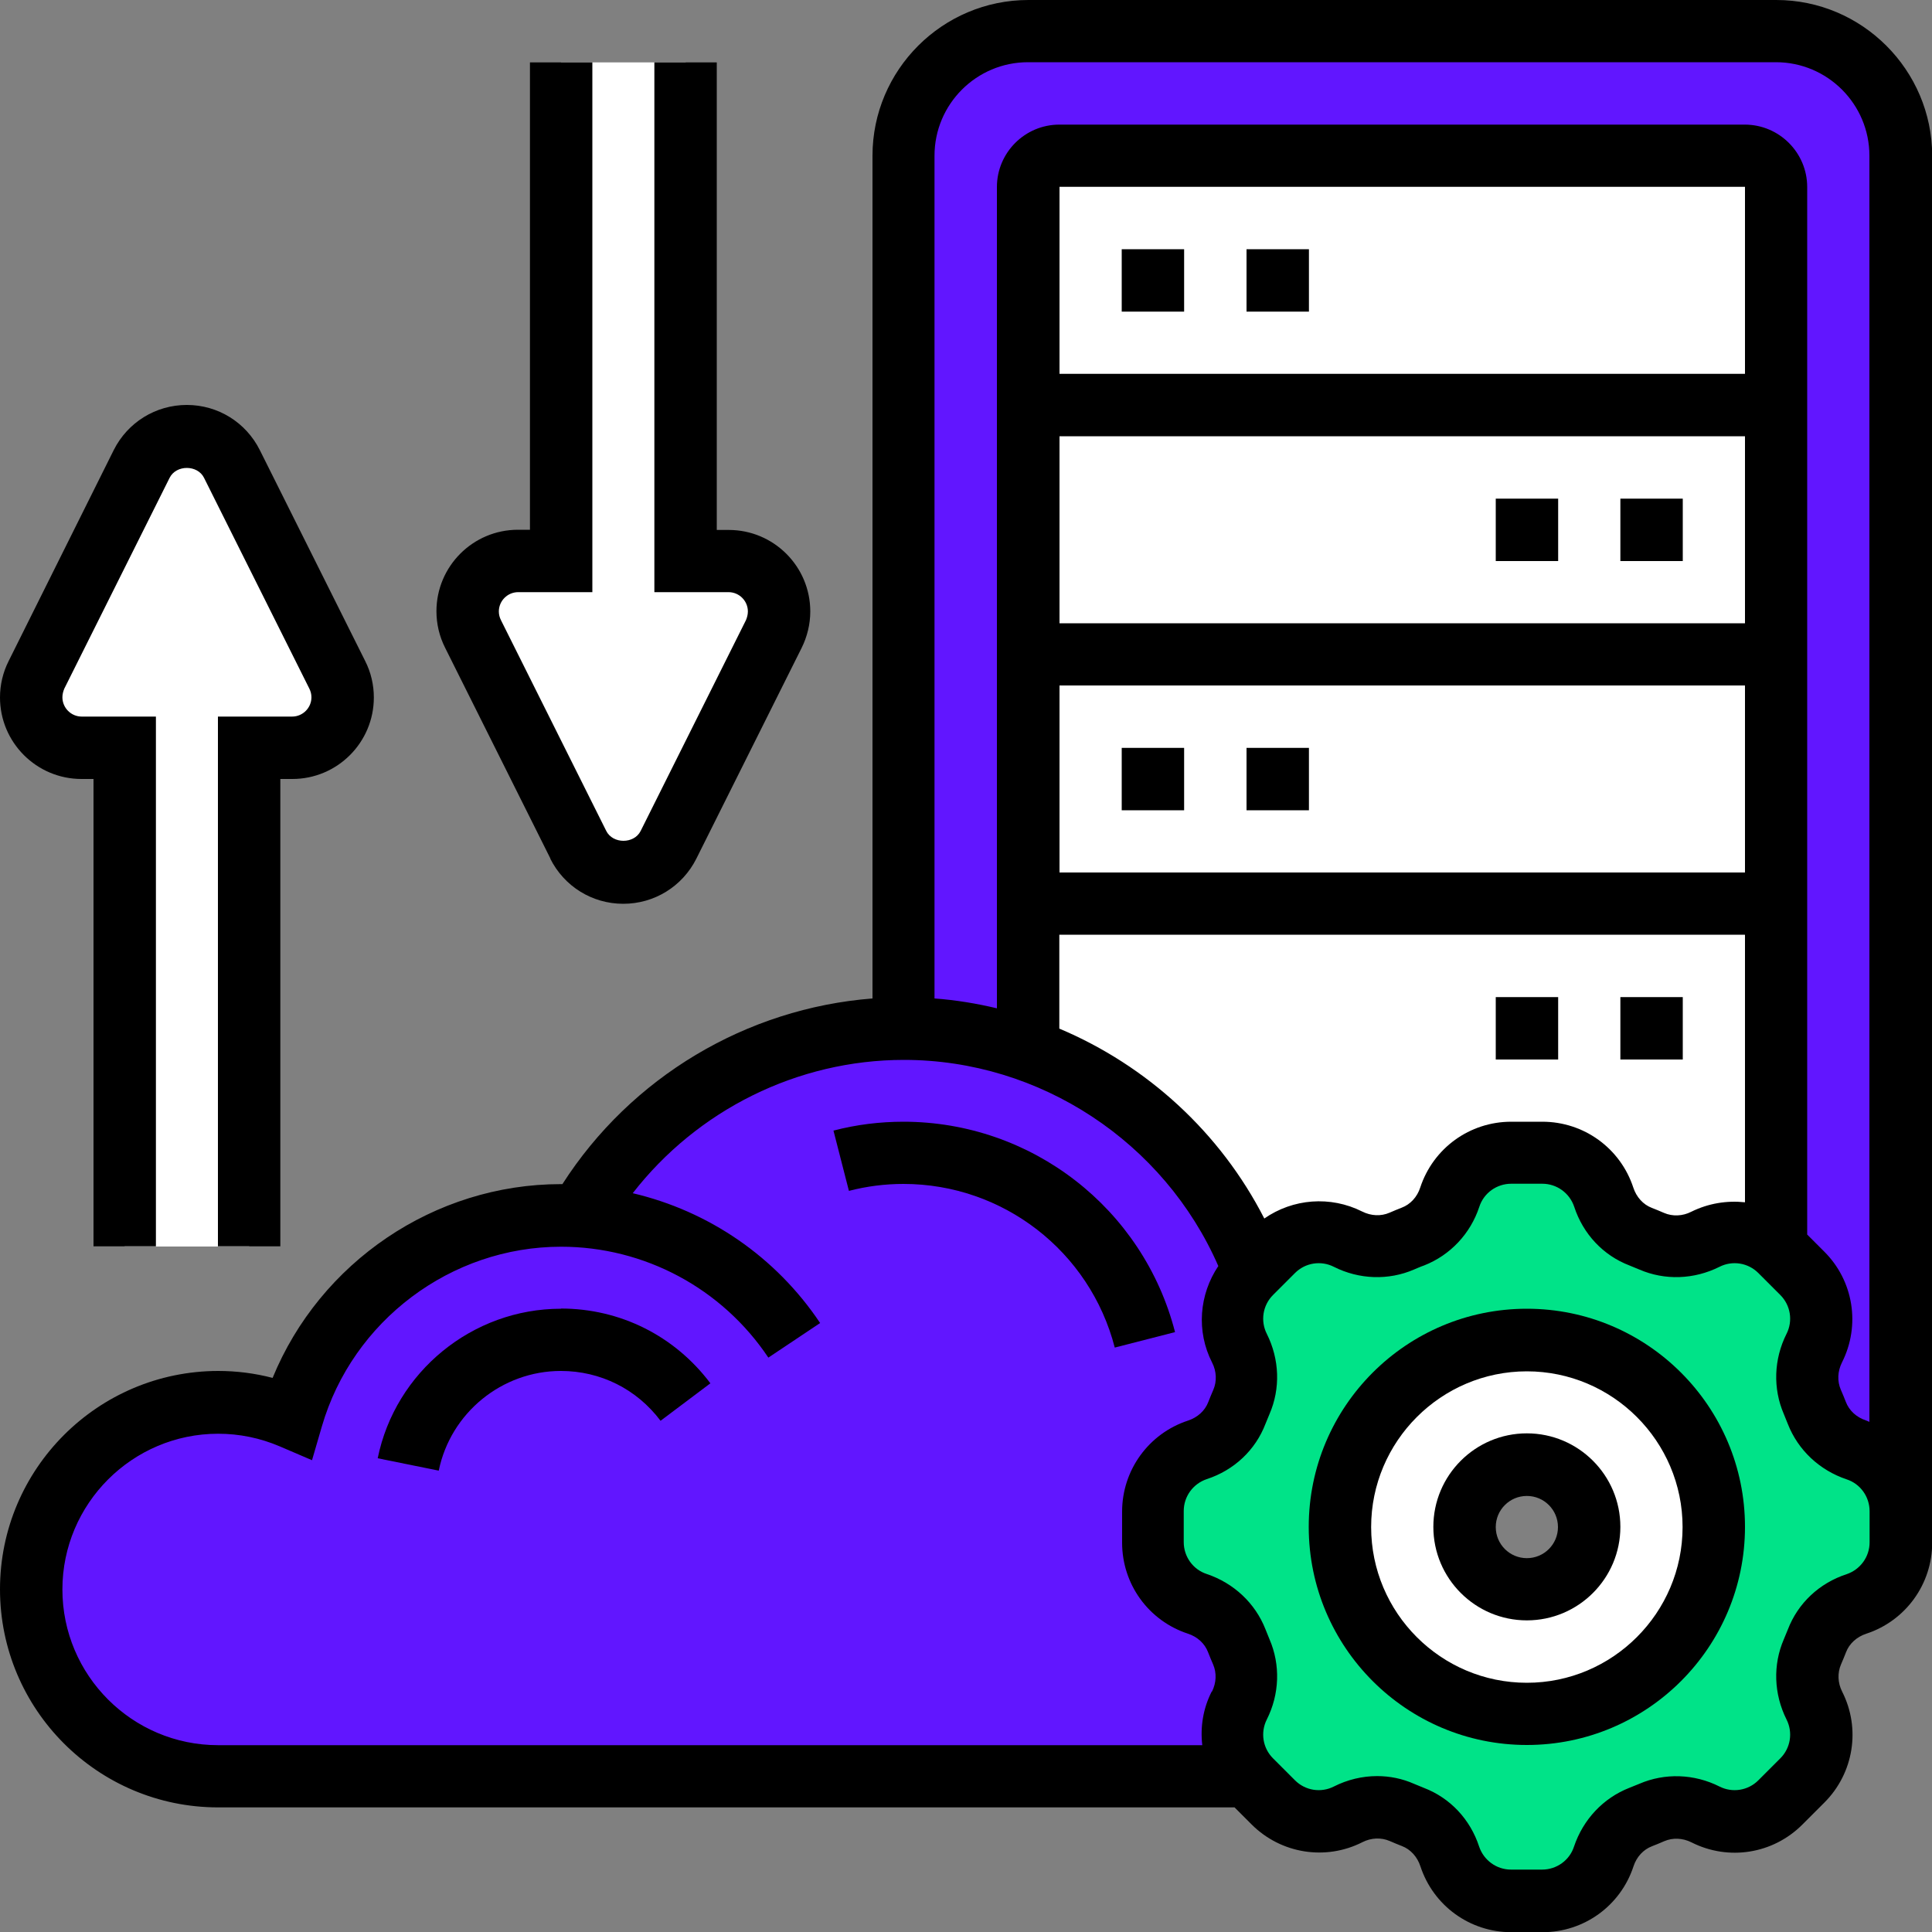
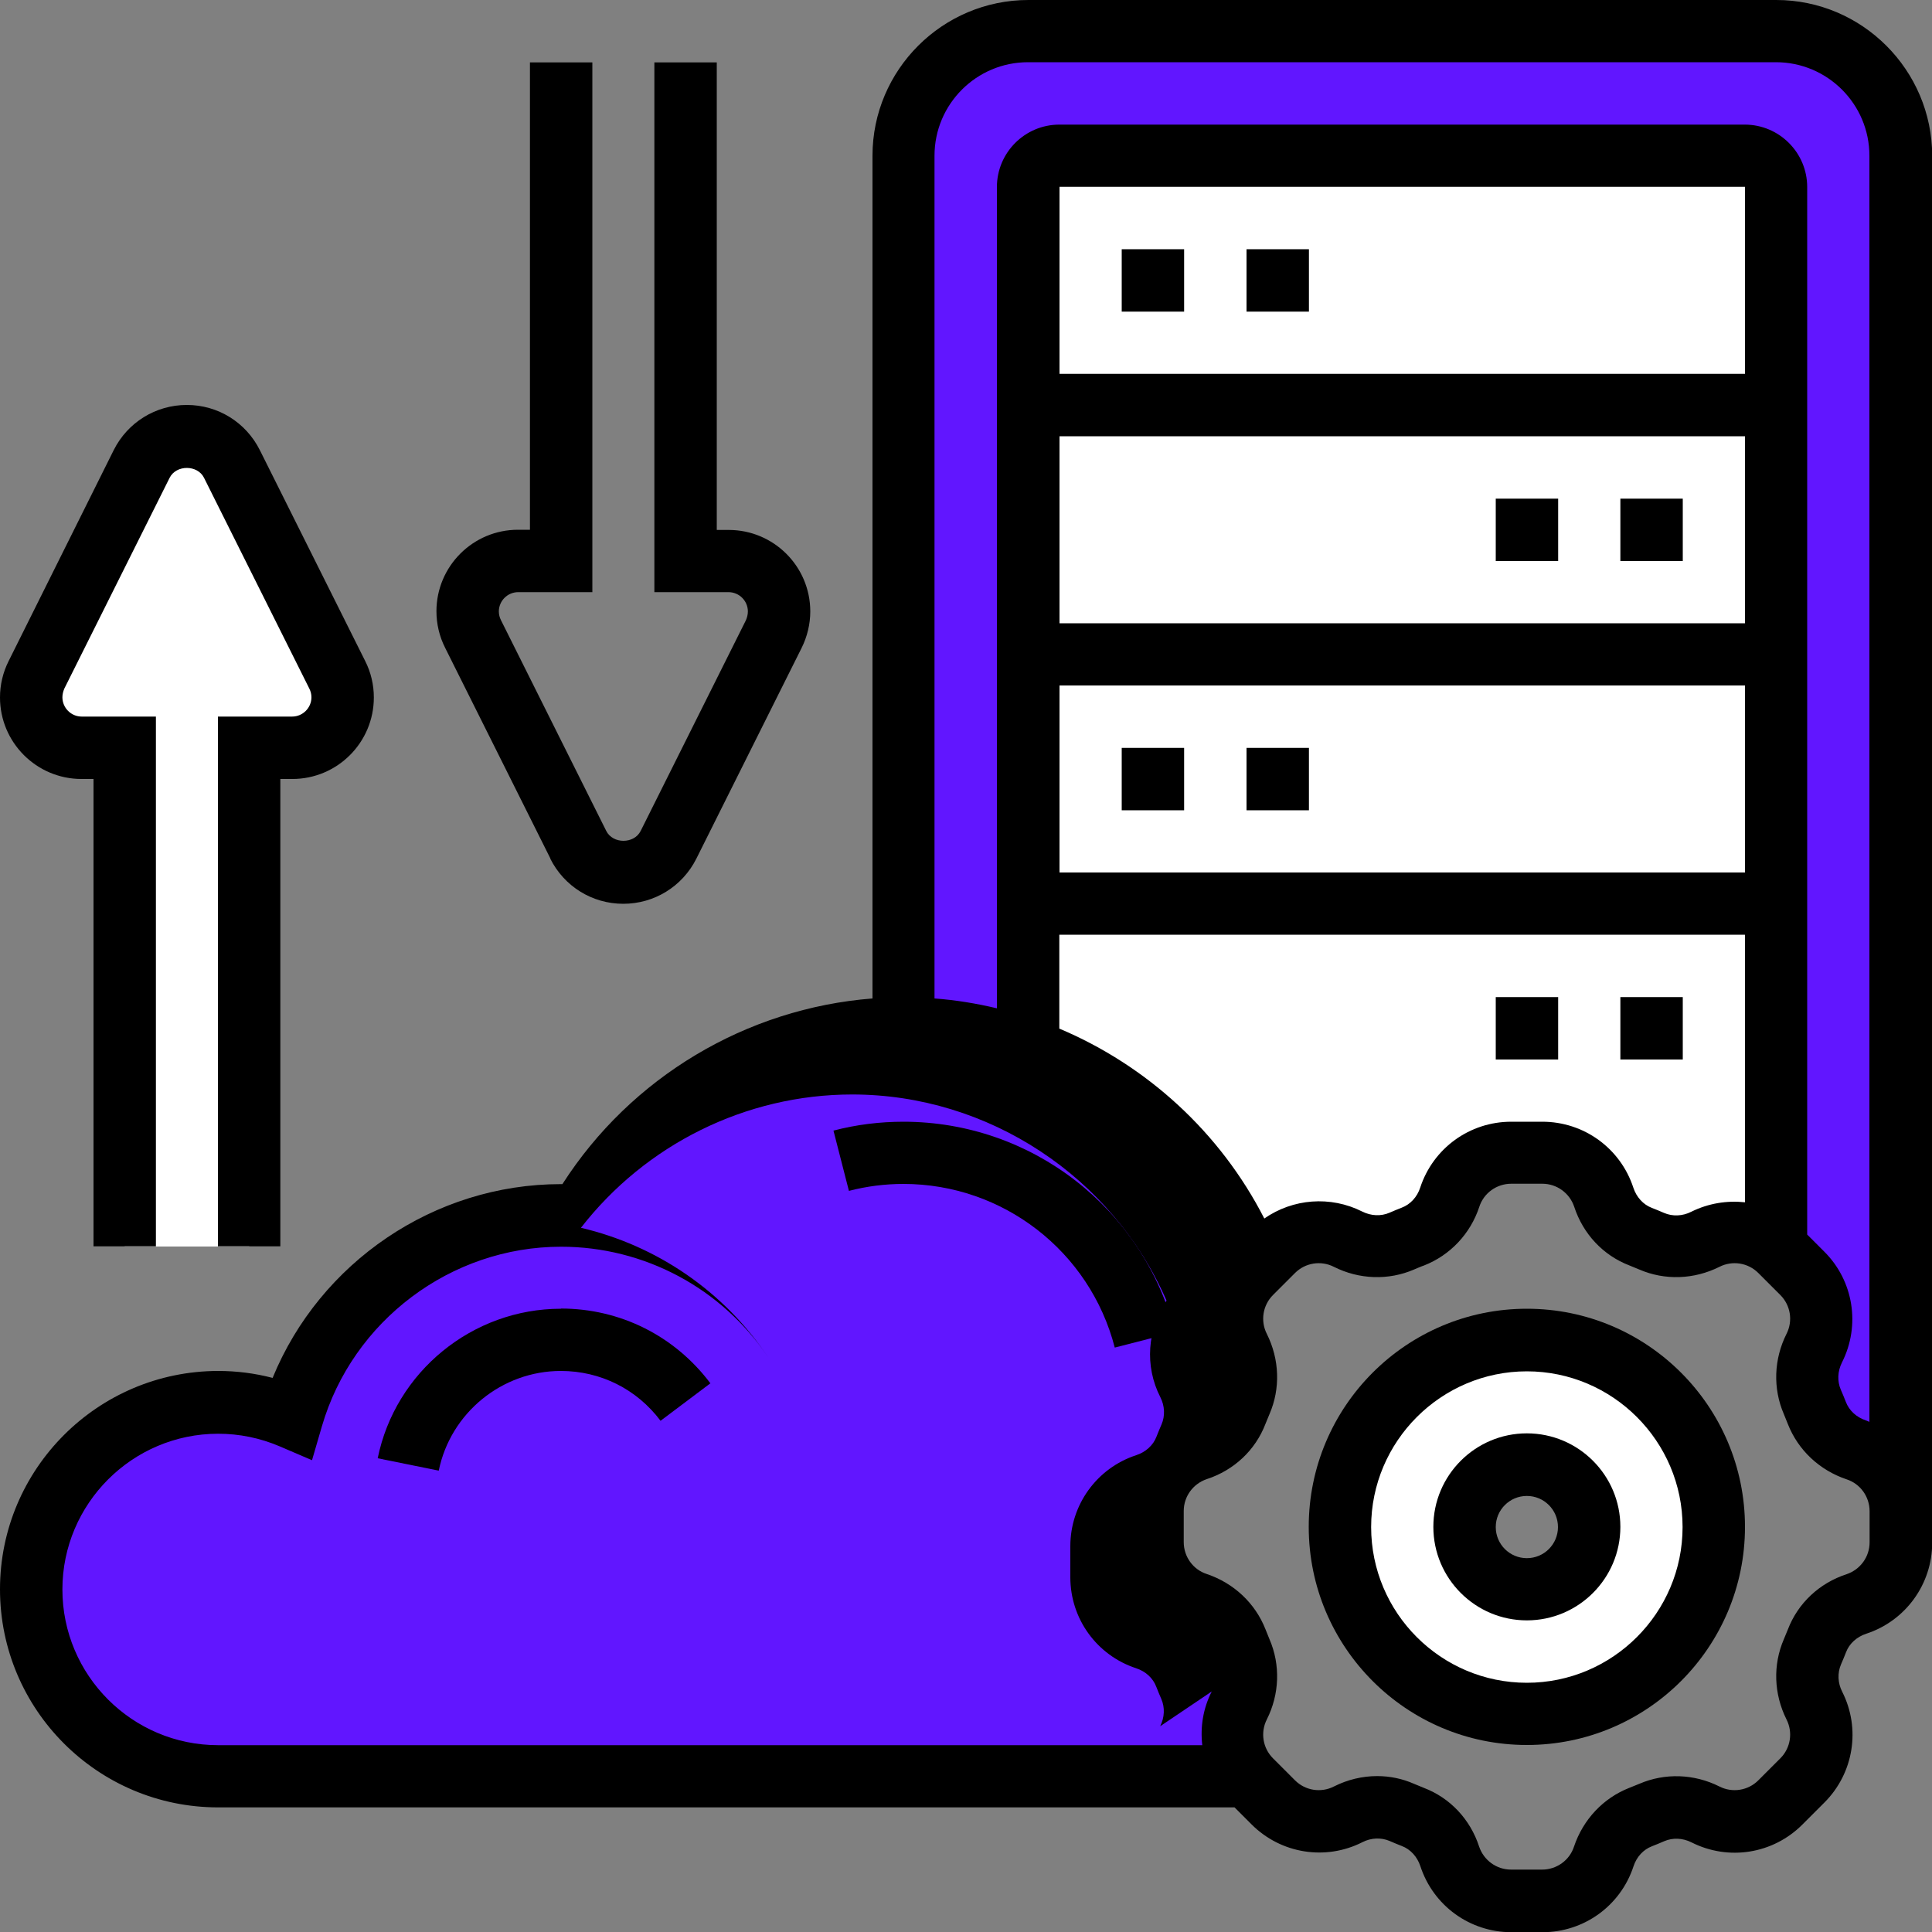
<svg xmlns="http://www.w3.org/2000/svg" id="Layer_1" data-name="Layer 1" viewBox="0 0 100 100">
  <rect x="0" y="0" width="100" height="100" fill="#808080" stroke="none" />
  <defs>
    <style>
      .cls-1 {
        fill: #fff;
      }

      .cls-2 {
        fill: #6116ff;
      }

      .cls-3 {
        fill: #00e388;
      }
    </style>
  </defs>
  <g>
    <path class="cls-2" d="M98.39,8.06v70.16c0-1.44-.94-2.73-2.31-3.18-.92-.31-1.68-1-2.03-1.9-.08-.19-.16-.39-.24-.58-.39-.89-.34-1.9.1-2.77.24-.48.37-1,.37-1.52,0-.85-.34-1.71-.98-2.35l-1.15-1.15c-.06-.06-.15-.15-.23-.18l.02-.02V9.68c0-.89-.73-1.61-1.61-1.61h-35.48c-.89,0-1.61.73-1.61,1.61v44.66c-2.02-.73-4.18-1.11-6.45-1.11V8.06c0-3.56,2.89-6.45,6.45-6.45h38.71c3.56,0,6.45,2.89,6.45,6.45Z" />
    <path class="cls-1" d="M69.79,64.16c-.48-.24-1-.37-1.52-.37-.85,0-1.71.34-2.35.98l-1.02,1.02c-2-5.34-6.29-9.56-11.68-11.45V9.68c0-.89.73-1.61,1.61-1.61h35.48c.89,0,1.61.73,1.61,1.61v54.9l-.02.02c-1-.87-2.44-1.05-3.65-.44-.47.24-.98.35-1.5.35-.44,0-.87-.08-1.27-.26-.19-.08-.39-.16-.58-.24-.9-.35-1.6-1.11-1.9-2.03-.45-1.37-1.74-2.31-3.18-2.31h-1.61c-1.44,0-2.73.94-3.18,2.31-.31.92-1,1.68-1.9,2.03-.19.08-.39.16-.58.24-.89.39-1.9.34-2.77-.1h0Z" />
    <path class="cls-2" d="M64.02,84.92c.08.19.16.39.24.58.39.89.34,1.9-.1,2.77-.24.48-.37,1-.37,1.52,0,.76.27,1.52.81,2.13l-.02.02H11.29c-5.34,0-9.68-4.34-9.68-9.68s4.34-9.68,9.68-9.68c1.35,0,2.65.27,3.81.77,1.76-6.03,7.32-10.45,13.94-10.45.32,0,.65.02.95.03,3.35-5.81,9.61-9.71,16.79-9.71,2.27,0,4.44.39,6.45,1.11,5.39,1.89,9.68,6.11,11.68,11.45l-.13.13c-1.02,1.02-1.27,2.58-.61,3.87.24.47.35.98.35,1.5,0,.44-.08.87-.26,1.27-.08.19-.16.39-.24.58-.35.9-1.11,1.6-2.03,1.9-1.37.45-2.31,1.74-2.31,3.18v1.61c0,1.44.94,2.73,2.31,3.18.92.31,1.68,1,2.03,1.9h0Z" />
-     <path class="cls-3" d="M98.39,79.03v.81c0,1.44-.94,2.73-2.31,3.18-.92.31-1.68,1-2.03,1.9-.08.19-.16.39-.24.58-.18.4-.26.84-.26,1.27,0,.52.11,1.03.35,1.5.66,1.29.4,2.85-.61,3.87l-1.15,1.15c-.65.65-1.5.98-2.35.98-.52,0-1.03-.13-1.52-.37-.87-.44-1.89-.48-2.77-.1-.19.08-.39.16-.58.24-.9.35-1.6,1.11-1.9,2.03-.45,1.37-1.74,2.31-3.18,2.31h-1.61c-1.44,0-2.73-.94-3.18-2.31-.31-.92-1-1.68-1.9-2.03-.19-.08-.39-.16-.58-.24-.4-.18-.84-.26-1.27-.26-.52,0-1.03.11-1.5.35-1.29.66-2.85.4-3.87-.61l-1.15-1.15c-.06-.06-.15-.15-.18-.23-.53-.61-.81-1.37-.81-2.13,0-.52.13-1.03.37-1.52.44-.87.48-1.89.1-2.77-.08-.19-.16-.39-.24-.58-.35-.9-1.11-1.6-2.03-1.9-1.37-.45-2.31-1.74-2.31-3.18v-1.61c0-1.44.94-2.73,2.31-3.18.92-.31,1.68-1,2.03-1.9l.24-.58c.18-.4.26-.84.26-1.27,0-.52-.11-1.03-.35-1.5-.66-1.29-.4-2.85.61-3.87l.13-.13,1.02-1.02c.65-.65,1.5-.98,2.35-.98.52,0,1.03.13,1.52.37.87.44,1.89.48,2.77.1.19-.08.39-.16.58-.24.9-.35,1.6-1.11,1.9-2.03.45-1.37,1.74-2.31,3.18-2.31h1.61c1.44,0,2.73.94,3.18,2.31.31.92,1,1.68,1.9,2.03l.58.24c.4.18.84.26,1.27.26.52,0,1.03-.11,1.5-.35,1.21-.61,2.65-.44,3.65.44.08.03.16.11.23.18l1.15,1.15c.65.65.98,1.5.98,2.35,0,.52-.13,1.03-.37,1.52-.44.87-.48,1.89-.1,2.77.08.19.16.39.24.58.35.9,1.11,1.6,2.03,1.9,1.37.45,2.31,1.74,2.31,3.18v.81ZM88.71,79.03c0-5.34-4.34-9.68-9.68-9.68s-9.68,4.34-9.68,9.68,4.34,9.68,9.68,9.68,9.68-4.34,9.68-9.68Z" />
    <path class="cls-1" d="M79.03,69.35c5.34,0,9.68,4.34,9.68,9.68s-4.34,9.68-9.68,9.68-9.68-4.34-9.68-9.68,4.34-9.68,9.68-9.68ZM82.26,79.03c0-1.77-1.45-3.23-3.23-3.23s-3.23,1.45-3.23,3.23,1.45,3.23,3.23,3.23,3.23-1.45,3.23-3.23Z" />
-     <path class="cls-1" d="M40.32,31.65c0,.4-.1.81-.27,1.16l-5.45,10.92c-.45.87-1.35,1.44-2.34,1.44s-1.89-.56-2.34-1.44l-5.45-10.92c-.18-.35-.27-.76-.27-1.16,0-1.45,1.16-2.61,2.61-2.61h2.23V3.23h6.45v25.81h2.23c1.45,0,2.61,1.16,2.61,2.61h0Z" />
    <path class="cls-1" d="M17.47,34.94c.18.35.27.76.27,1.16,0,1.45-1.16,2.61-2.61,2.61h-2.23v25.81h-6.45v-25.81h-2.23c-1.45,0-2.61-1.16-2.61-2.61,0-.4.1-.81.27-1.16l5.45-10.92c.45-.87,1.35-1.44,2.34-1.44s1.89.56,2.34,1.44l5.45,10.92Z" />
  </g>
  <g>
    <path d="M79.03,67.74c-6.23,0-11.29,5.06-11.29,11.29s5.06,11.29,11.29,11.29,11.29-5.06,11.29-11.29-5.06-11.29-11.29-11.29ZM79.03,87.1c-4.45,0-8.06-3.62-8.06-8.06s3.62-8.06,8.06-8.06,8.06,3.62,8.06,8.06-3.62,8.06-8.06,8.06Z" />
    <path d="M79.03,74.19c-2.67,0-4.84,2.17-4.84,4.84s2.17,4.84,4.84,4.84,4.84-2.17,4.84-4.84-2.17-4.84-4.84-4.84ZM79.03,80.65c-.89,0-1.61-.72-1.61-1.61s.72-1.61,1.61-1.61,1.61.72,1.61,1.61-.72,1.61-1.61,1.61Z" />
    <path d="M4.22,40.32h.62v24.19h3.23v-27.42h-3.84c-.55,0-1-.45-1-1,0-.15.04-.31.1-.45l5.45-10.91c.34-.68,1.44-.68,1.78,0l5.45,10.91c.07.14.11.29.11.45,0,.55-.45,1-1,1h-3.84v27.42h3.23v-24.19h.62c2.33,0,4.22-1.89,4.22-4.22,0-.65-.15-1.3-.45-1.89l-5.45-10.91c-.72-1.44-2.17-2.34-3.78-2.34s-3.06.9-3.78,2.33L.45,34.21C.15,34.8,0,35.45,0,36.1,0,38.43,1.89,40.32,4.22,40.32Z" />
    <path d="M28.48,44.44c.72,1.44,2.17,2.34,3.78,2.34s3.06-.9,3.78-2.33l5.45-10.91c.29-.58.45-1.24.45-1.89,0-2.33-1.89-4.22-4.22-4.22h-.62V3.23h-3.23v27.42h3.84c.55,0,1,.45,1,1,0,.15-.04.31-.1.45l-5.45,10.91c-.34.68-1.44.68-1.78,0l-5.45-10.91c-.07-.14-.11-.29-.11-.45,0-.55.45-1,1-1h3.84V3.23h-3.23v24.19h-.62c-2.33,0-4.22,1.89-4.22,4.22,0,.65.15,1.3.45,1.89l5.45,10.91Z" />
-     <path d="M91.94,0h-38.71C48.78,0,45.16,3.62,45.16,8.06v43.62c-6.53.51-12.5,4.07-16.05,9.61-.03,0-.05,0-.08,0-6.56,0-12.47,4.05-14.92,10.03-.92-.24-1.86-.36-2.82-.36C5.06,70.97,0,76.03,0,82.26s5.06,11.29,11.29,11.29h52.61l.88.88c1.52,1.52,3.83,1.89,5.74.92.45-.23.97-.25,1.41-.06.21.09.42.18.63.26.45.17.8.56.96,1.05.67,2.04,2.56,3.41,4.71,3.41h1.61c2.15,0,4.04-1.37,4.71-3.41.16-.49.51-.87.96-1.04.21-.08.42-.17.63-.26.44-.19.95-.17,1.41.06,1.92.97,4.22.6,5.74-.92l1.14-1.14c1.52-1.52,1.89-3.83.92-5.74-.23-.45-.25-.97-.06-1.41.09-.21.18-.42.26-.63.17-.45.56-.8,1.05-.96,2.04-.67,3.41-2.57,3.41-4.71V8.06C100,3.62,96.38,0,91.94,0h0ZM62.72,87.55c-.45.88-.6,1.84-.49,2.78H11.29c-4.45,0-8.06-3.62-8.06-8.06s3.62-8.06,8.06-8.06c1.1,0,2.17.22,3.18.65l1.68.72.51-1.75c1.59-5.47,6.68-9.3,12.38-9.3,4.31,0,8.33,2.15,10.73,5.74l2.68-1.79c-2.3-3.44-5.78-5.8-9.7-6.72,3.34-4.3,8.52-6.9,14.04-6.9,7.05,0,13.47,4.26,16.27,10.67-.99,1.47-1.15,3.38-.32,5,.23.45.25.97.06,1.41-.09.21-.18.42-.26.63-.17.45-.56.8-1.05.96-2.04.67-3.41,2.57-3.41,4.71v1.61c0,2.15,1.37,4.04,3.41,4.71.49.16.87.51,1.04.96.08.21.17.42.26.63.19.44.17.95-.06,1.41h0ZM90.32,22.58v9.68h-35.48v-9.68h35.48ZM54.84,19.35v-9.68h35.48v9.68h-35.48ZM90.32,35.48v9.68h-35.48v-9.68h35.48ZM90.32,48.39v13.84c-.93-.1-1.89.05-2.78.49-.45.23-.97.25-1.41.06-.21-.09-.42-.18-.63-.26-.45-.17-.8-.56-.96-1.05-.67-2.04-2.56-3.41-4.71-3.41h-1.61c-2.15,0-4.04,1.37-4.71,3.41-.16.49-.51.87-.96,1.04-.21.08-.42.17-.63.26-.44.19-.95.17-1.41-.06-1.65-.83-3.59-.67-5.07.36-2.28-4.46-6.08-7.92-10.61-9.83v-4.86h35.48ZM96.77,79.03v.8c0,.75-.48,1.41-1.19,1.65-1.41.46-2.52,1.5-3.04,2.86-.07.17-.14.35-.21.51-.57,1.32-.52,2.83.14,4.15.34.67.21,1.48-.32,2.01l-1.14,1.14c-.53.53-1.34.66-2.01.32-1.31-.66-2.83-.71-4.15-.14-.17.07-.34.14-.52.21-1.35.53-2.39,1.64-2.86,3.04-.23.71-.9,1.19-1.65,1.19h-1.61c-.75,0-1.41-.48-1.65-1.19-.46-1.41-1.5-2.52-2.86-3.04-.17-.07-.35-.14-.51-.21-.61-.27-1.26-.4-1.91-.4-.76,0-1.53.18-2.24.54-.67.34-1.48.21-2.01-.32l-1.14-1.14c-.53-.53-.66-1.34-.32-2.01.66-1.31.71-2.83.14-4.15-.07-.17-.14-.34-.21-.52-.53-1.35-1.64-2.39-3.04-2.86-.71-.23-1.19-.9-1.19-1.65v-1.61c0-.75.48-1.41,1.19-1.65,1.41-.46,2.52-1.5,3.04-2.86.07-.17.14-.35.21-.51.57-1.32.52-2.83-.14-4.15-.34-.67-.21-1.48.32-2.01l1.14-1.14c.53-.53,1.34-.66,2.01-.32,1.31.66,2.83.71,4.15.14.17-.07.34-.15.52-.21,1.35-.53,2.4-1.64,2.86-3.04.23-.71.9-1.19,1.65-1.19h1.61c.75,0,1.41.48,1.65,1.19.46,1.41,1.5,2.52,2.86,3.04.17.07.35.14.51.21,1.32.57,2.83.52,4.15-.14.67-.34,1.48-.21,2.01.32l1.14,1.14c.53.53.66,1.34.32,2.01-.66,1.31-.71,2.83-.14,4.15.07.17.14.34.21.52.53,1.35,1.64,2.39,3.04,2.86.71.23,1.19.9,1.19,1.65v.8ZM96.77,73.6c-.06-.02-.12-.06-.19-.08-.49-.16-.87-.51-1.04-.96-.08-.21-.17-.42-.26-.63-.19-.44-.17-.95.06-1.41.97-1.92.6-4.23-.92-5.74l-.88-.88V9.68c0-1.78-1.45-3.23-3.23-3.23h-35.48c-1.78,0-3.23,1.45-3.23,3.23v42.51c-1.05-.25-2.13-.43-3.23-.51V8.06c0-2.67,2.17-4.84,4.84-4.84h38.71c2.67,0,4.84,2.17,4.84,4.84v65.53Z" />
+     <path d="M91.94,0h-38.71C48.78,0,45.16,3.62,45.16,8.06v43.62c-6.53.51-12.5,4.07-16.05,9.61-.03,0-.05,0-.08,0-6.56,0-12.47,4.05-14.92,10.03-.92-.24-1.86-.36-2.82-.36C5.06,70.97,0,76.03,0,82.26s5.06,11.29,11.29,11.29h52.61l.88.88c1.52,1.52,3.83,1.89,5.74.92.45-.23.97-.25,1.41-.06.21.09.42.18.63.26.45.17.8.56.96,1.05.67,2.04,2.56,3.41,4.71,3.41h1.61c2.15,0,4.04-1.37,4.71-3.41.16-.49.51-.87.96-1.04.21-.08.42-.17.63-.26.44-.19.95-.17,1.41.06,1.92.97,4.22.6,5.74-.92l1.14-1.14c1.52-1.52,1.89-3.83.92-5.74-.23-.45-.25-.97-.06-1.41.09-.21.18-.42.26-.63.17-.45.56-.8,1.05-.96,2.04-.67,3.41-2.57,3.41-4.71V8.06C100,3.62,96.38,0,91.94,0h0ZM62.72,87.55c-.45.88-.6,1.84-.49,2.78H11.29c-4.45,0-8.06-3.62-8.06-8.06s3.62-8.06,8.06-8.06c1.1,0,2.17.22,3.18.65l1.68.72.51-1.75c1.59-5.47,6.68-9.3,12.38-9.3,4.31,0,8.33,2.15,10.73,5.74c-2.3-3.44-5.78-5.8-9.7-6.72,3.34-4.3,8.52-6.9,14.04-6.9,7.05,0,13.47,4.26,16.27,10.67-.99,1.47-1.15,3.38-.32,5,.23.45.25.97.06,1.41-.09.21-.18.42-.26.63-.17.45-.56.8-1.05.96-2.04.67-3.41,2.57-3.41,4.71v1.61c0,2.15,1.37,4.04,3.41,4.71.49.16.87.51,1.04.96.08.21.17.42.26.63.19.44.17.95-.06,1.41h0ZM90.32,22.58v9.68h-35.48v-9.68h35.48ZM54.84,19.35v-9.68h35.48v9.68h-35.48ZM90.32,35.48v9.68h-35.48v-9.68h35.48ZM90.32,48.39v13.84c-.93-.1-1.89.05-2.78.49-.45.23-.97.25-1.41.06-.21-.09-.42-.18-.63-.26-.45-.17-.8-.56-.96-1.05-.67-2.04-2.56-3.41-4.71-3.41h-1.61c-2.15,0-4.04,1.37-4.71,3.41-.16.49-.51.87-.96,1.04-.21.08-.42.17-.63.26-.44.19-.95.17-1.41-.06-1.65-.83-3.59-.67-5.07.36-2.28-4.46-6.08-7.92-10.61-9.83v-4.86h35.48ZM96.77,79.03v.8c0,.75-.48,1.41-1.19,1.65-1.41.46-2.52,1.5-3.04,2.86-.07.17-.14.35-.21.51-.57,1.32-.52,2.83.14,4.15.34.67.21,1.48-.32,2.01l-1.14,1.14c-.53.53-1.34.66-2.01.32-1.31-.66-2.83-.71-4.15-.14-.17.07-.34.14-.52.21-1.35.53-2.39,1.64-2.86,3.04-.23.71-.9,1.19-1.65,1.19h-1.61c-.75,0-1.41-.48-1.65-1.19-.46-1.41-1.5-2.52-2.86-3.04-.17-.07-.35-.14-.51-.21-.61-.27-1.26-.4-1.91-.4-.76,0-1.53.18-2.24.54-.67.34-1.48.21-2.01-.32l-1.14-1.14c-.53-.53-.66-1.34-.32-2.01.66-1.31.71-2.83.14-4.15-.07-.17-.14-.34-.21-.52-.53-1.35-1.64-2.39-3.04-2.86-.71-.23-1.19-.9-1.19-1.65v-1.61c0-.75.48-1.41,1.19-1.65,1.41-.46,2.52-1.5,3.04-2.86.07-.17.14-.35.21-.51.57-1.32.52-2.83-.14-4.15-.34-.67-.21-1.48.32-2.01l1.14-1.14c.53-.53,1.34-.66,2.01-.32,1.31.66,2.83.71,4.15.14.17-.07.34-.15.52-.21,1.35-.53,2.4-1.64,2.86-3.04.23-.71.9-1.19,1.65-1.19h1.61c.75,0,1.41.48,1.65,1.19.46,1.41,1.5,2.52,2.86,3.04.17.07.35.14.51.21,1.32.57,2.83.52,4.15-.14.67-.34,1.48-.21,2.01.32l1.14,1.14c.53.53.66,1.34.32,2.01-.66,1.31-.71,2.83-.14,4.15.07.17.14.34.21.52.53,1.35,1.64,2.39,3.04,2.86.71.23,1.19.9,1.19,1.65v.8ZM96.77,73.6c-.06-.02-.12-.06-.19-.08-.49-.16-.87-.51-1.04-.96-.08-.21-.17-.42-.26-.63-.19-.44-.17-.95.06-1.41.97-1.92.6-4.23-.92-5.74l-.88-.88V9.68c0-1.78-1.45-3.23-3.23-3.23h-35.48c-1.78,0-3.23,1.45-3.23,3.23v42.51c-1.05-.25-2.13-.43-3.23-.51V8.06c0-2.67,2.17-4.84,4.84-4.84h38.71c2.67,0,4.84,2.17,4.84,4.84v65.53Z" />
    <path d="M64.52,12.9h3.23v3.23h-3.23v-3.23Z" />
    <path d="M58.06,12.9h3.23v3.23h-3.23v-3.23Z" />
    <path d="M58.06,38.71h3.23v3.23h-3.23v-3.23Z" />
    <path d="M64.52,38.71h3.23v3.23h-3.23v-3.23Z" />
    <path d="M83.87,25.81h3.23v3.23h-3.23v-3.23Z" />
    <path d="M77.42,25.81h3.23v3.23h-3.23v-3.23Z" />
    <path d="M77.42,51.61h3.23v3.23h-3.23v-3.23Z" />
    <path d="M83.87,51.61h3.23v3.23h-3.23v-3.23Z" />
    <path d="M46.77,58.06c-1.23,0-2.45.15-3.63.46l.8,3.12c.92-.24,1.87-.36,2.82-.36,5.15,0,9.65,3.48,10.94,8.47l3.12-.8c-1.65-6.41-7.43-10.89-14.06-10.89Z" />
    <path d="M29.03,67.74c-4.58,0-8.57,3.26-9.48,7.74l3.16.64c.61-2.99,3.27-5.16,6.32-5.16,2.05,0,3.93.94,5.16,2.58l2.58-1.94c-1.85-2.46-4.67-3.87-7.74-3.87h0Z" />
  </g>
</svg>